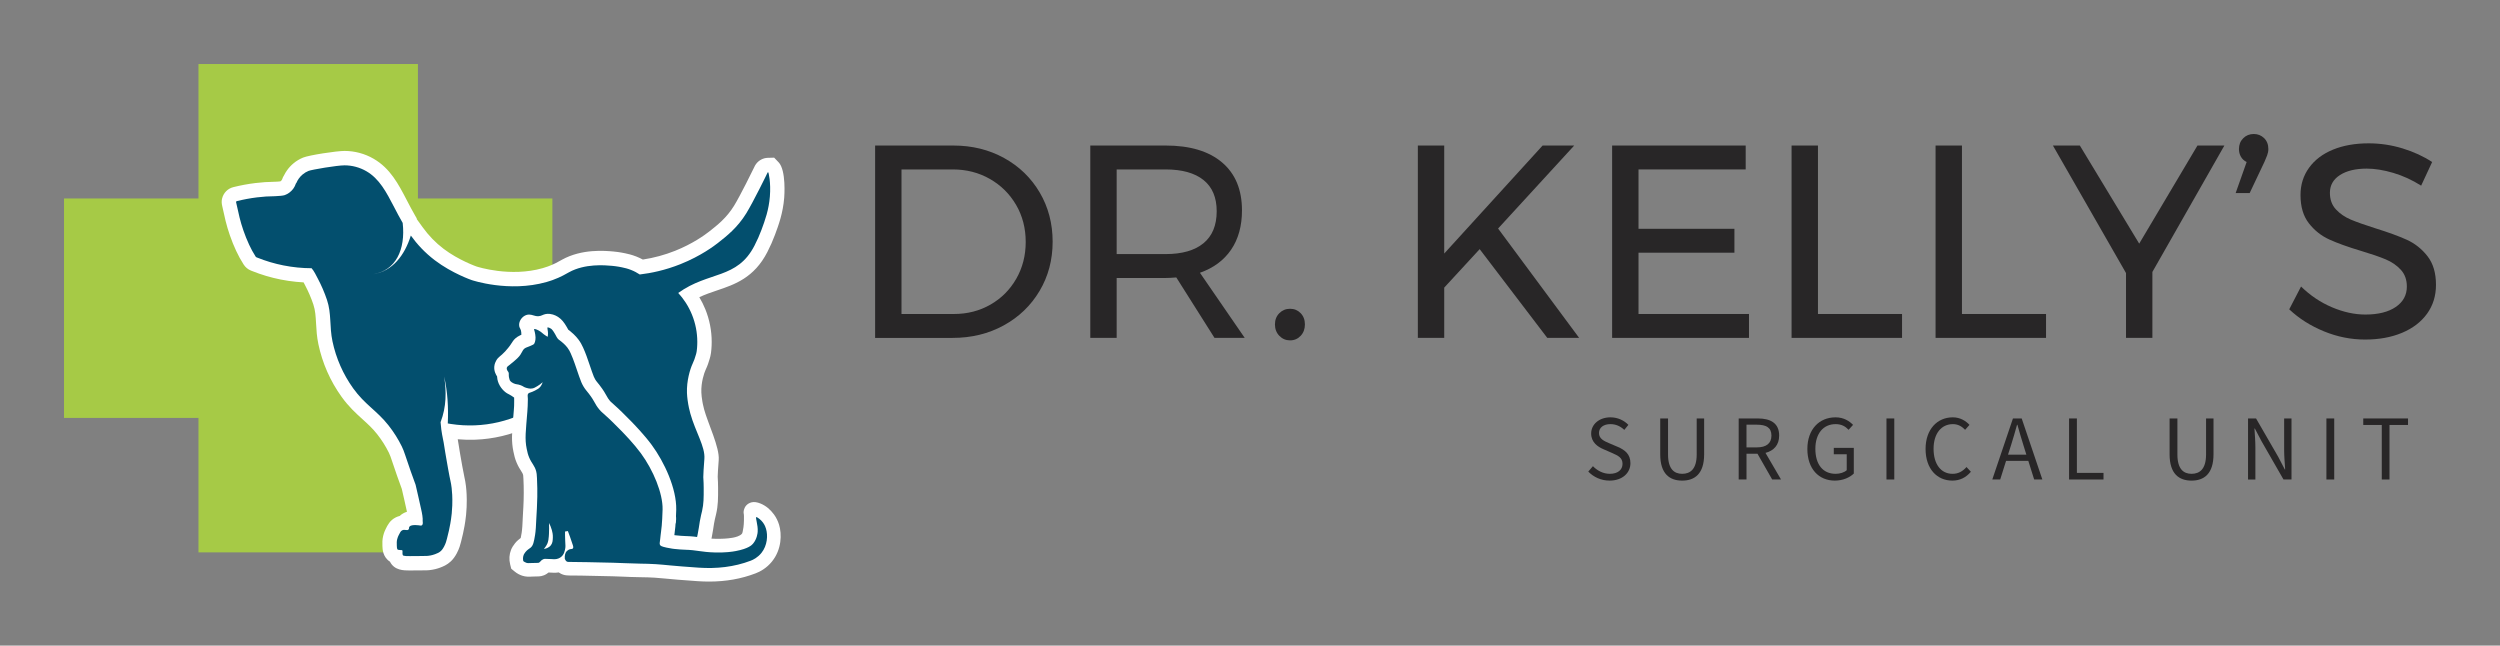
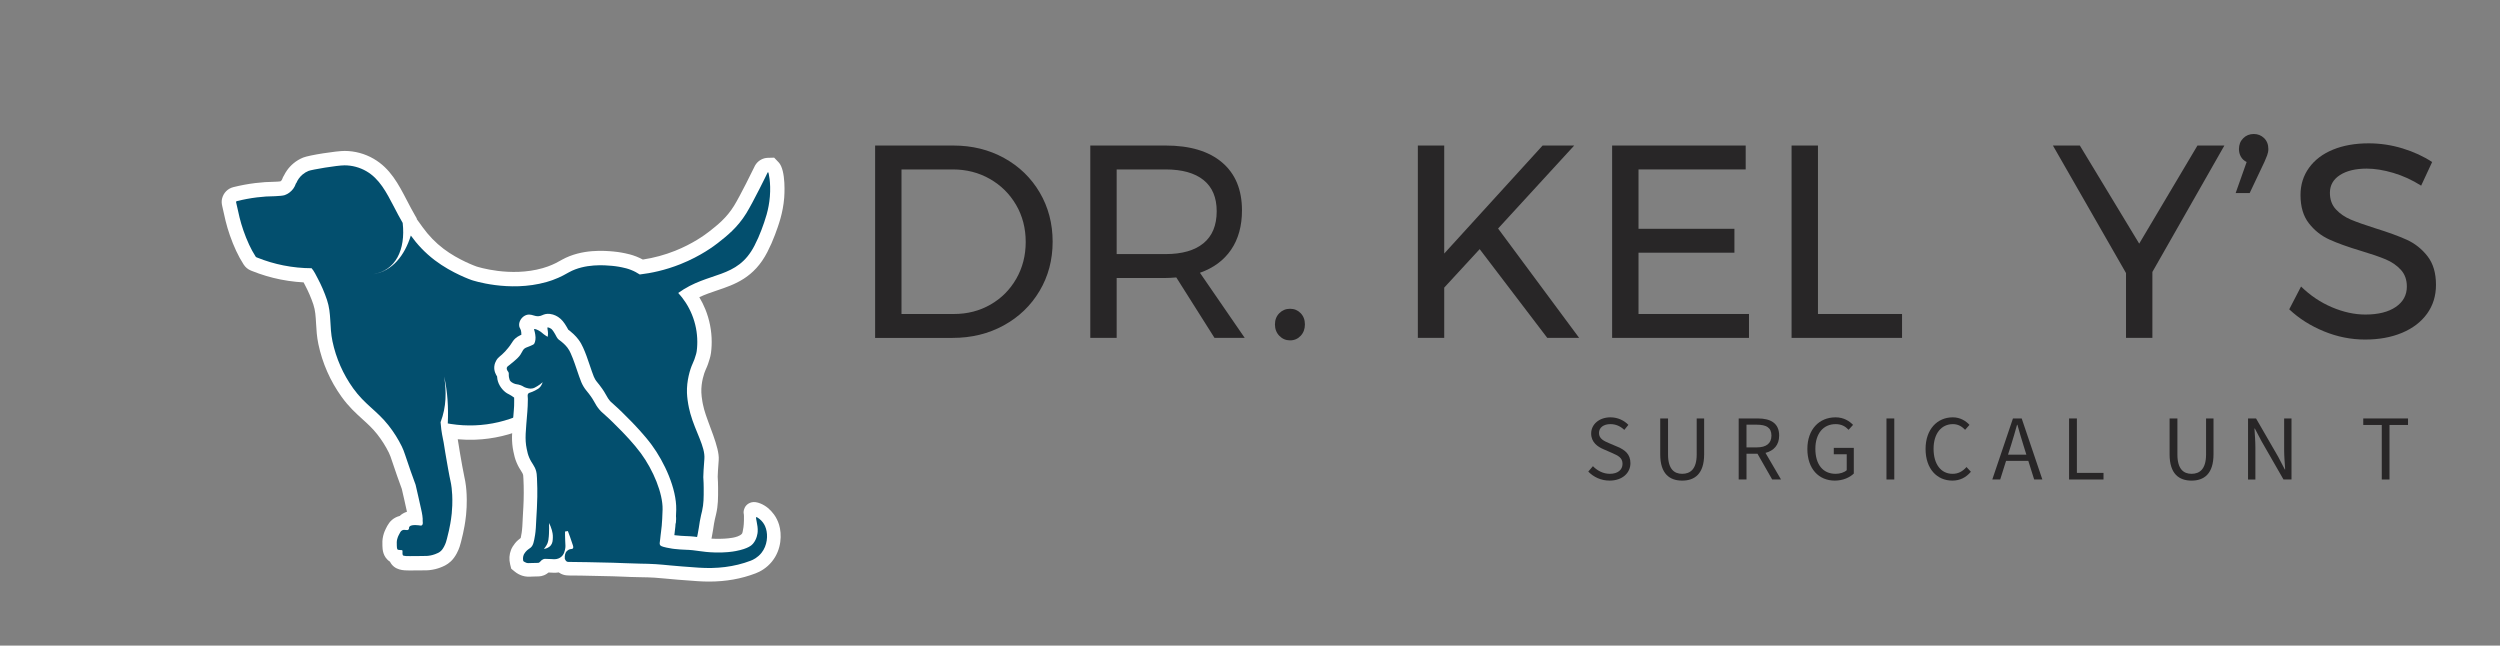
<svg xmlns="http://www.w3.org/2000/svg" id="Layer_1" data-name="Layer 1" viewBox="0 0 781.009 201.688">
  <rect x="0" y="0" width="781.009" height="201.688" fill="#808080" stroke="none" />
  <a>
-     <polygon id="fullLogo" points="172.564 62.005 130.559 62.005 130.559 20 62.005 20 62.005 62.005 20 62.005 20 130.559 62.005 130.559 62.005 172.564 130.559 172.564 130.559 130.559 172.564 130.559 172.564 62.005" style="fill: #a6ca46; fill-rule: evenodd; stroke-width: 0px;" />
-   </a>
+     </a>
  <path id="fullLogo-2" data-name="fullLogo" d="M497.638,145.638c1.366,1.424,3.256,2.384,5.262,2.384,2.5,0,3.983-1.249,3.983-3.11,0-1.947-1.396-2.558-3.198-3.373l-2.732-1.191c-1.773-.756-3.867-2.122-3.867-4.914,0-2.907,2.558-5.059,6.018-5.059,2.268,0,4.273.959,5.611,2.355l-1.279,1.569c-1.163-1.104-2.588-1.802-4.332-1.802-2.151,0-3.576,1.076-3.576,2.792,0,1.831,1.686,2.529,3.169,3.168l2.732,1.163c2.209.959,3.925,2.268,3.925,5.088,0,3.023-2.5,5.435-6.512,5.435-2.675,0-5-1.104-6.658-2.82l1.454-1.686Z" style="fill: #282627; stroke-width: 0px;" />
  <path id="fullLogo-3" data-name="fullLogo" d="M518.659,130.726h2.442v11.25c0,4.594,1.948,6.046,4.419,6.046,2.529,0,4.535-1.453,4.535-6.046v-11.25h2.326v11.192c0,6.135-2.966,8.227-6.861,8.227s-6.861-2.092-6.861-8.227v-11.192Z" style="fill: #282627; stroke-width: 0px;" />
  <path id="fullLogo-4" data-name="fullLogo" d="M553.635,149.796l-4.593-8.053h-3.43v8.053h-2.442v-19.07h5.989c3.866,0,6.657,1.394,6.657,5.348,0,2.965-1.686,4.739-4.273,5.407l4.855,8.315h-2.762ZM545.611,139.767h3.198c2.965,0,4.593-1.221,4.593-3.693,0-2.5-1.628-3.401-4.593-3.401h-3.198v7.094Z" style="fill: #282627; stroke-width: 0px;" />
  <path id="fullLogo-5" data-name="fullLogo" d="M573.435,130.376c2.588,0,4.332,1.192,5.465,2.355l-1.395,1.541c-.959-1.018-2.151-1.774-4.041-1.774-3.867,0-6.338,2.966-6.338,7.704,0,4.797,2.268,7.82,6.338,7.82,1.367,0,2.703-.435,3.46-1.133v-4.972h-4.041v-2.006h6.25v8.024c-1.25,1.221-3.373,2.209-5.931,2.209-5,0-8.576-3.663-8.576-9.884,0-6.133,3.692-9.884,8.809-9.884Z" style="fill: #282627; stroke-width: 0px;" />
  <path id="fullLogo-6" data-name="fullLogo" d="M589.341,130.726h2.442v19.07h-2.442v-19.07Z" style="fill: #282627; stroke-width: 0px;" />
  <path id="fullLogo-7" data-name="fullLogo" d="M610.07,130.376c2.268,0,4.07,1.106,5.204,2.355l-1.366,1.541c-1.018-1.076-2.239-1.774-3.808-1.774-3.634,0-6.047,2.966-6.047,7.704,0,4.797,2.297,7.82,5.931,7.82,1.802,0,3.14-.755,4.361-2.122l1.367,1.482c-1.482,1.746-3.372,2.762-5.786,2.762-4.796,0-8.373-3.663-8.373-9.884,0-6.133,3.634-9.884,8.518-9.884Z" style="fill: #282627; stroke-width: 0px;" />
  <path id="fullLogo-8" data-name="fullLogo" d="M633.65,143.981h-6.948l-1.831,5.815h-2.471l6.454-19.07h2.732l6.454,19.07h-2.558l-1.831-5.815ZM633.04,142.034l-.901-2.907c-.669-2.122-1.279-4.216-1.89-6.425h-.117c-.611,2.209-1.221,4.302-1.89,6.425l-.93,2.907h5.727Z" style="fill: #282627; stroke-width: 0px;" />
  <path id="fullLogo-9" data-name="fullLogo" d="M646.386,130.726h2.442v17.006h8.314v2.064h-10.756v-19.07Z" style="fill: #282627; stroke-width: 0px;" />
  <path id="fullLogo-10" data-name="fullLogo" d="M677.786,130.726h2.442v11.25c0,4.594,1.948,6.046,4.419,6.046,2.529,0,4.535-1.453,4.535-6.046v-11.25h2.326v11.192c0,6.135-2.966,8.227-6.861,8.227s-6.861-2.092-6.861-8.227v-11.192Z" style="fill: #282627; stroke-width: 0px;" />
  <path id="fullLogo-11" data-name="fullLogo" d="M702.297,130.726h2.5l6.918,11.976,2.064,3.954h.116c-.116-1.919-.32-4.069-.32-6.076v-9.854h2.297v19.07h-2.5l-6.89-12.006-2.064-3.924h-.117c.117,1.919.291,3.953.291,5.96v9.971h-2.296v-19.07Z" style="fill: #282627; stroke-width: 0px;" />
-   <path id="fullLogo-12" data-name="fullLogo" d="M726.778,130.726h2.442v19.07h-2.442v-19.07Z" style="fill: #282627; stroke-width: 0px;" />
  <path id="fullLogo-13" data-name="fullLogo" d="M744.077,132.76h-5.785v-2.034h13.983v2.034h-5.786v17.036h-2.413v-17.036Z" style="fill: #282627; stroke-width: 0px;" />
  <path id="fullLogo-14" data-name="fullLogo" d="M313.697,49.372c4.722,2.605,8.427,6.195,11.117,10.774,2.69,4.579,4.035,9.701,4.035,15.367s-1.36,10.789-4.078,15.367c-2.719,4.579-6.454,8.17-11.204,10.774-4.751,2.605-10.074,3.906-15.968,3.906h-24.21v-60.095h24.467c5.838,0,11.117,1.302,15.839,3.906ZM309.404,95.172c3.404-1.944,6.095-4.636,8.07-8.07,1.974-3.434,2.962-7.267,2.962-11.504,0-4.292-1.002-8.155-3.005-11.589-2.004-3.434-4.737-6.139-8.199-8.113-3.463-1.974-7.312-2.962-11.546-2.962h-16.054v45.157h16.397c4.177,0,7.969-.972,11.375-2.919Z" style="fill: #282627; stroke-width: 0px;" />
  <path id="fullLogo-15" data-name="fullLogo" d="M379.414,105.56l-11.933-18.887c-1.374.115-2.49.171-3.348.171h-15.281v18.715h-8.242v-60.095h23.523c7.611,0,13.492,1.76,17.642,5.279,4.149,3.52,6.224,8.514,6.224,14.981,0,4.865-1.131,8.958-3.391,12.276-2.261,3.32-5.509,5.724-9.744,7.212l13.994,20.346h-9.443ZM364.132,79.376c5.151,0,9.1-1.13,11.847-3.391,2.747-2.26,4.121-5.594,4.121-10.002,0-4.293-1.373-7.54-4.121-9.744-2.747-2.203-6.696-3.306-11.847-3.306h-15.281v26.442h15.281Z" style="fill: #282627; stroke-width: 0px;" />
  <path id="fullLogo-16" data-name="fullLogo" d="M406.327,97.833c.887.916,1.331,2.09,1.331,3.52,0,1.431-.444,2.618-1.331,3.562-.888.945-1.989,1.417-3.305,1.417-1.317,0-2.433-.472-3.348-1.417-.916-.945-1.374-2.131-1.374-3.562,0-1.43.458-2.604,1.374-3.52.915-.914,2.031-1.373,3.348-1.373,1.316,0,2.417.459,3.305,1.373Z" style="fill: #282627; stroke-width: 0px;" />
  <path id="fullLogo-17" data-name="fullLogo" d="M493.334,105.56h-9.959l-21.119-27.73-11.075,12.02v15.71h-8.242v-60.095h8.242v33.739l30.734-33.739h9.873l-23.78,25.926,25.326,34.168Z" style="fill: #282627; stroke-width: 0px;" />
  <path id="fullLogo-18" data-name="fullLogo" d="M503.635,45.465h41.723v7.468h-33.481v18.544h29.961v7.469h-29.961v19.144h34.511v7.469h-42.753v-60.095Z" style="fill: #282627; stroke-width: 0px;" />
  <path id="fullLogo-19" data-name="fullLogo" d="M559.694,45.465h8.242v52.625h26.27v7.469h-34.512v-60.095Z" style="fill: #282627; stroke-width: 0px;" />
-   <path id="fullLogo-20" data-name="fullLogo" d="M604.678,45.465h8.242v52.625h26.27v7.469h-34.512v-60.095Z" style="fill: #282627; stroke-width: 0px;" />
  <path id="fullLogo-21" data-name="fullLogo" d="M694.906,45.465l-22.493,39.491v20.604h-8.241v-20.261l-22.836-39.834h8.414l18.544,30.648,18.2-30.648h8.414Z" style="fill: #282627; stroke-width: 0px;" />
  <path id="fullLogo-22" data-name="fullLogo" d="M707.311,43.147c.886.859,1.33,2.004,1.33,3.434,0,.63-.128,1.288-.386,1.974s-.53,1.346-.816,1.974l-4.636,9.787h-4.378l3.434-9.7c-.802-.4-1.403-.958-1.802-1.674-.401-.715-.601-1.502-.601-2.361,0-1.373.442-2.503,1.33-3.391.887-.886,1.988-1.33,3.306-1.33,1.258,0,2.331.429,3.219,1.288Z" style="fill: #282627; stroke-width: 0px;" />
  <path id="fullLogo-23" data-name="fullLogo" d="M747.659,54.008c-3.005-.887-5.766-1.331-8.284-1.331-3.491,0-6.281.673-8.37,2.017-2.09,1.346-3.134,3.192-3.134,5.538,0,2.118.63,3.85,1.889,5.194,1.258,1.346,2.803,2.404,4.636,3.176,1.831.773,4.378,1.674,7.64,2.705,4.064,1.259,7.354,2.461,9.873,3.605,2.518,1.145,4.664,2.848,6.438,5.108,1.773,2.262,2.661,5.252,2.661,8.972,0,3.434-.931,6.438-2.79,9.014-1.861,2.576-4.465,4.565-7.812,5.966-3.348,1.404-7.198,2.104-11.547,2.104-4.407,0-8.7-.858-12.877-2.575-4.179-1.717-7.785-4.005-10.818-6.869l3.691-7.125c2.862,2.805,6.081,4.966,9.659,6.482,3.576,1.517,7.053,2.275,10.431,2.275,4.005,0,7.168-.786,9.486-2.361,2.317-1.573,3.477-3.704,3.477-6.396,0-2.116-.63-3.863-1.889-5.236-1.259-1.374-2.848-2.46-4.764-3.263-1.919-.801-4.508-1.687-7.769-2.661-4.007-1.202-7.269-2.374-9.787-3.519-2.519-1.145-4.651-2.833-6.396-5.065-1.746-2.232-2.618-5.179-2.618-8.842,0-3.205.886-6.038,2.661-8.499,1.773-2.46,4.263-4.348,7.468-5.666,3.205-1.316,6.924-1.974,11.161-1.974,3.606,0,7.139.529,10.602,1.588,3.462,1.06,6.538,2.477,9.229,4.25l-3.434,7.383c-2.805-1.773-5.709-3.104-8.714-3.992Z" style="fill: #282627; stroke-width: 0px;" />
  <path id="fullLogo-24" data-name="fullLogo" d="M243.248,50.713l-1.395-1.461-2.042.056c-1.426.052-2.786.781-3.635,1.947-.237.321-.433.673-.552.972-.402.863-4.377,8.923-6.302,12.053-2.336,3.799-5.247,6.077-7.816,8.089-1.369,1.072-5.138,3.801-10.572,5.97-3.238,1.294-6.637,2.217-10.111,2.744-.667-.358-1.357-.679-2.057-.953-1.427-.56-2.619-.819-3.479-1.006-.017-.004-1.775-.389-3.637-.555-2.691-.239-9.833-.883-16.058,2.549l-.433.243c-.847.479-2.126,1.205-4.005,1.886-.046.017-.835.299-1.645.53-10.073,2.871-20.257-.396-20.66-.527-.055-.019-5.588-1.966-10.272-5.523-2.506-1.904-4.655-4.12-6.57-6.774l-1.8-2.495-.029-.262-.479-.821c-.928-1.591-1.755-3.184-2.556-4.725-2.687-5.168-5.224-10.049-10.425-13.056-1.375-.796-2.849-1.408-4.382-1.819-1.532-.412-3.115-.621-4.703-.621-2.498,0-11.049,1.305-12.949,2.079-1.083.442-2.091,1.047-2.993,1.797-.755.628-1.427,1.351-1.998,2.149-.355.497-.672,1.027-.944,1.578-.253.376-.451.783-.586,1.208-.038.118-.095.23-.166.327-.075.103-.164.192-.268.268-.06.044-.121.08-.168.105-.283.044-1.103.121-3.476.186-.564.016-1.019.03-1.278.048-1.017.069-2.05.168-3.075.294-1.142.141-2.295.319-3.431.53-1.14.213-2.282.462-3.395.74-1.77.442-3.09,1.787-3.533,3.598-.171.701-.153,1.48.054,2.316.18.729.336,1.453.492,2.181.175.814.352,1.626.555,2.447.37,1.499.815,2.999,1.323,4.458.608,1.75,1.271,3.397,1.972,4.894.721,1.545,1.498,2.961,2.306,4.208l.082.127c.54.826,1.3,1.455,2.191,1.815l.375.153c1.449.582,2.934,1.101,4.412,1.54,1.491.444,3.019.823,4.543,1.126,1.605.318,3.248.561,4.881.723.764.074,1.531.133,2.29.173.087.167.17.328.244.472l.275.531c.483.918.939,1.87,1.352,2.83.435,1.01.831,2.042,1.176,3.069.62,1.843.726,3.75.849,5.958.112,2.013.228,4.095.724,6.456.618,2.939,1.545,5.823,2.754,8.569,1.206,2.744,2.707,5.375,4.458,7.818,2.24,3.124,4.438,5.115,6.567,7.046,1.606,1.454,3.124,2.828,4.574,4.665,1.425,1.807,2.657,3.752,3.66,5.783.394.798.609,1.445,1.129,3.01.338,1.019.776,2.334,1.427,4.18.609,1.726,1.13,3.154,1.49,4.135.34,1.5.62,2.714.812,3.54.119.513.23,1.026.34,1.541.147.686.295,1.373.459,2.053-.885.278-1.641.717-2.259,1.31-.422.102-.831.251-1.222.445-1.836.913-2.572,2.418-3.167,3.633-.157.322-.524,1.079-.778,2.129-.3,1.239-.271,2.167-.241,3.148.031,1.04.104,3.474,2.362,4.939,1.368,2.739,4.304,2.739,6.1,2.739l1.968-.016c.049,0,.876-.004,1.992-.014,1.41-.012,1.725-.018,2.18-.064,1.515-.153,2.707-.519,3.44-.8.892-.339,2.114-.803,3.352-1.968.676-.639,1.297-1.483,1.846-2.513.797-1.498,1.115-2.769,1.307-3.535.514-2.064.797-3.202,1.098-4.963.152-.89.341-1.996.49-3.504.159-1.602.23-3.211.212-4.783-.008-.723-.025-2.227-.247-4.148-.143-1.228-.29-1.919-.478-2.802-.153-.716-.359-1.683-.671-3.453l-.613-3.475c-.12-.67-.168-.936-.25-1.484l-.061-.413c-.115-.775-.24-1.62-.459-2.814-.015-.085-.03-.165-.044-.242,1.836.161,3.684.207,5.519.137,2.781-.107,5.565-.485,8.274-1.124,2.695-.634,5.345-1.532,7.878-2.672,6.274-2.823,10.585-3.754,16.739-1.011l4.136,1.844c2.357,2.972,5.168,5.649,8.578,8.176,1.512,1.121,3.124,2.136,4.792,3.017,1.112.586,2.266,1.121,3.435,1.594,1.113,1.987,2.045,4.031,2.772,6.082.473,1.335.962,2.715,1.204,4.392.099.682.133,1.251.17,1.885-.066.024-.131.049-.196.075-.664.263-1.241.61-1.722,1.035-.01.003-.021.006-.032.008-3.293.81-4.146,3.882-4.656,5.72-.153.553-.489,2.031-.316,3.809.093.964.357,2.385,1.576,3.591.354.349.752.642,1.189.873,1.02,1.476,2.656,2.176,4.848,2.1l.121-.005c.19-.007.378.004.568.014.473.019.982.036,1.552.002.602-.035.805-.029,1.144-.013.446.021,1.059.046,2.224-.011,2.735-.133,4.745-.497,6.307-1.902,1.056-.948,1.627-2.008,1.965-2.725.508-1.079.769-2.004.974-2.842.182-.74.395-1.702.721-3.713.111-.684.158-1.016.2-1.306.027-.19.049-.341.099-.632.181-1.049.361-1.788.51-2.398l.144-.601c.639-2.769.631-4.928.62-8.196-.004-1.162-.044-2.336-.119-3.488.017-.527.042-1.156.082-1.868.103-1.827.221-3.158.237-3.361.317-3.927-3.368-11.417-4.571-15.862-.317-1.17-.519-2.334-.519-2.334-.194-1.115-.307-2.102-.337-2.934-.117-3.172.913-6.138,1.32-7.015.683-1.472.916-2.251,1.269-3.429.165-.547.33-1.153.425-1.894.05-.4.091-.778.122-1.138.031-.366.055-.749.072-1.147.017-.399.025-.782.025-1.145,0-1.747-.17-3.502-.506-5.217-.335-1.713-.839-3.403-1.5-5.024-.525-1.287-1.151-2.538-1.864-3.727,1.869-.877,3.748-1.512,5.591-2.135,5.403-1.823,11.526-3.891,15.668-11.975.929-1.812,1.705-3.567,2.373-5.365,1.111-2.991,2.495-6.714,2.892-11.608.028-.347.662-8.519-1.741-11.056ZM230.595,76.507c-1.381,1.926-2.988,3.054-4.939,3.948.571-.408,1.058-.776,1.459-1.09,1.047-.82,2.236-1.752,3.48-2.858ZM215.264,149.262c.073,1.034.112,2.092.116,3.176.006,1.78.011,3.021-.078,4.112-.009-.062-.018-.125-.026-.189-.37-2.563-1.068-4.535-1.63-6.119-1.096-3.093-2.554-6.144-4.332-9.067l-.836-1.375-1.518-.533c-1.304-.458-2.586-1.019-3.812-1.664-1.262-.666-2.486-1.437-3.637-2.29-10.045-7.443-13.009-16.137-14.535-27.751l-.177-1.347-8.688.273-.092,1.355c-.359,5.284-.371,9.459.588,14.116-5.881-.548-10.973,1.264-15.631,3.359-2.006.903-4.11,1.617-6.252,2.122-2.154.506-4.363.806-6.568.891-1.229.048-2.472.03-3.711-.056-.049-4.193-.481-8.036-1.315-11.707l-.321-1.413-8.742,1.667.222,1.432c.474,3.058.521,5.749.141,8.178l-1.197-.268-.116,5.784.014.2c.102,1.478.283,2.942.535,4.352.085.475.154.807.231,1.176.072.35.152.736.269,1.375.194,1.067.306,1.822.41,2.523l.064.427c.1.666.154.977.308,1.828l.594,3.365c.345,1.952.57,3.01.735,3.782.168.788.245,1.147.338,1.948.169,1.464.181,2.604.188,3.22.015,1.241-.042,2.519-.169,3.796-.074.744-.161,1.372-.248,1.932-.006-.074-.012-.143-.019-.206.008-.195.013-.409.002-.689-.06-1.571-.529-3.55-.623-3.929-.15-.614-.284-1.234-.417-1.853l-.027-.124c-.12-.559-.24-1.116-.369-1.673-.2-.858-.497-2.142-.881-3.83l-.141-.464c-.348-.944-.889-2.426-1.535-4.252-.62-1.756-1.036-3.01-1.366-4.002-.573-1.722-.918-2.762-1.578-4.094-1.268-2.568-2.821-5.023-4.617-7.3-1.895-2.401-3.748-4.08-5.541-5.703-1.837-1.664-3.573-3.236-5.237-5.558-1.371-1.912-2.548-3.976-3.497-6.132-.95-2.158-1.677-4.421-2.161-6.725-.352-1.67-.443-3.31-.54-5.049-.144-2.595-.293-5.278-1.293-8.248-.421-1.252-.901-2.505-1.426-3.722-.501-1.162-1.052-2.316-1.633-3.418l-.24-.465c-.613-1.191-1.376-2.674-2.416-3.798l-1.321-1.428-2.196-.007c-1.304-.005-2.627-.072-3.929-.199-1.349-.135-2.7-.335-4.014-.596-1.248-.247-2.503-.559-3.731-.924-.895-.267-1.796-.569-2.686-.901-.374-.653-.743-1.367-1.099-2.13-.57-1.219-1.117-2.579-1.625-4.043-.418-1.201-.784-2.434-1.087-3.665-.039-.158-.077-.317-.114-.476.581-.094,1.163-.177,1.739-.248.839-.102,1.711-.185,2.584-.246.14-.01.368-.016.653-.023l.267-.008c3.223-.088,4.877-.205,6.155-.665.907-.327,1.762-.78,2.538-1.346.867-.63,1.626-1.39,2.258-2.26.261-.359.498-.736.708-1.123l.151-.081.614-1.489c.069-.168.159-.33.268-.481.121-.169.264-.323.428-.46.185-.154.376-.268.504-.329,1.052-.294,7.835-1.468,9.692-1.468.802,0,1.599.105,2.371.314.772.206,1.516.516,2.212.918,2.935,1.697,4.71,5.109,6.956,9.43.671,1.292,1.426,2.747,2.266,4.234.625,8.261-3.646,9.886-5.531,10.2l-1.473.245,1.439,8.876,1.475-.232c5.015-.789,9.197-3.651,12.194-8.318,1.136,1.1,2.331,2.122,3.615,3.097,3.832,2.911,8.486,5.238,11.422,6.362l-.013.038,1.411.48c.528.18,13.087,4.361,26.053.664.964-.273,1.87-.589,2.24-.721,2.59-.938,4.407-1.967,5.383-2.519l.354-.199c3.798-2.094,8.967-1.637,10.917-1.463,1.242.11,2.501.38,2.514.383,1.051.228,1.88.407,3.163,1.07.294.152.576.33.85.511l1.385.921,1.645-.195c2.566-.305,5.103-.789,7.589-1.447l-2.845,2.051,3.422,3.734c.697.761,1.331,1.582,1.885,2.441.607.942,1.129,1.946,1.552,2.982.442,1.087.78,2.218,1.003,3.361.225,1.151.339,2.326.339,3.491,0,.243-.005.497-.017.763-.012.267-.027.523-.049.772-.021.242-.048.495-.082.759-.016.122-.057.244-.116.444-.309,1.03-.402,1.341-.814,2.229-1.095,2.359-2.316,6.693-2.152,11.143.045,1.237.201,2.631.464,4.144.175,1.011.373,2.156.815,3.542.398,1.242,1.137,3.556,3.019,5.951.766.976,1.439,1.966,1.66,2.34-.024.499-.144,1.336-.243,2.023-.106.741-.206,1.46-.257,2.06-.103,1.218-.188,2.423-.255,3.61-.051.901-.079,1.685-.099,2.314l-.007.229.013.183ZM213.254,167.47c-.021.078-.043.153-.066.226-.116.011-.245.021-.388.029.15-.073.302-.158.454-.255ZM130.628,167.668c1.8.227,3.085-.436,3.862-1.058.54-.435.971-.964,1.29-1.579-.137.585-.3,1.242-.515,2.104-.123.488-.238.95-.515,1.471-.034.062-.065.117-.091.161-.091.037-.209.08-.369.141-.119.046-.551.198-1.133.256-.115.009-.387.012-1.363.019-1.06.01-1.848.014-1.943.014l-.098.001c-.037-.078-.076-.153-.119-.226-.072-.144-.152-.285-.24-.422.448-.227.861-.522,1.232-.883Z" style="fill: #fff; stroke-width: 0px;" />
  <a>
    <path id="fullLogo-25" data-name="fullLogo" d="M239.962,53.804c-.014 0-.111.032-.172.117-.031.043-.043.082-.045.088-.057.178-4.406,9.058-6.601,12.627-2.758,4.485-6.142,7.135-8.874,9.275-1.038.813-5.254,4.04-11.677,6.606-4.812,1.922-9.223,2.817-12.734,3.234-.785-.521-1.698-1.021-2.747-1.432-1.073-.421-1.938-.613-2.803-.801,0,0-1.514-.329-3.069-.467-2.287-.203-8.477-.753-13.479,2.002-.837.461-2.498,1.487-5.092,2.426,0,0-.942.341-1.939.625-11.728,3.342-23.353-.598-23.353-.598s-6.141-2.101-11.535-6.198c-3.183-2.417-5.571-5.054-7.497-7.725-1.903,6.139-5.704,11.133-11.719,12.08,6.952-1.159,10.12-7.592,9.173-16.023-.977-1.675-1.836-3.327-2.658-4.91-2.469-4.75-4.621-8.89-8.69-11.243-1.03-.596-2.139-1.058-3.296-1.368-1.14-.306-2.327-.466-3.535-.466-2.325,0-10.246,1.337-11.25,1.746-.659.269-1.272.638-1.816,1.091-.457.38-.865.818-1.212,1.304-.304.425-.561.888-.764,1.381-.068.037-.123.099-.148.178-.187.577-.462,1.11-.806,1.585-.352.486-.778.91-1.259,1.26-.435.317-.912.57-1.418.753-1.066.384-4.948.377-5.845.438-.95.065-1.894.155-2.83.27-1.049.129-2.103.292-3.159.489-1.053.196-2.096.423-3.127.681-.166.042-.267.21-.226.376.394,1.577.679,3.136,1.071,4.721.339,1.37.741,2.725,1.205,4.061.511,1.472,1.109,2.993,1.798,4.467.599,1.281,1.266,2.524,2.004,3.663l.074.114h.001c.033.051.082.093.143.118l.146.06c.007.003.014.007.021.009l.166.067c1.323.532,2.665,1,4.021,1.404,1.363.406,2.742.747,4.133,1.024,1.464.291,2.948.511,4.445.659,1.45.143,2.903.217,4.353.221.75.812,1.494,2.379,1.998,3.336.54,1.025,1.041,2.075,1.503,3.146.485,1.125.922,2.265,1.309,3.416,1.444,4.288.734,8.275,1.712,12.924.557,2.647,1.386,5.222,2.469,7.683,1.083,2.462,2.422,4.811,3.996,7.008,3.646,5.086,7.377,6.935,11.016,11.546,1.626,2.06,3.019,4.264,4.161,6.577.849,1.72,1.063,2.867,2.765,7.684.661,1.871,1.215,3.389,1.571,4.354.366,1.621.668,2.928.872,3.801.289,1.244.53,2.499.835,3.74,0,0,.456,1.859.502,3.068.016.426-.046.562.014,1.018.017.126.049.324-.014.57-.027.108-.075.297-.221.414-.205.164-.503.107-.607.088-.121-.021-2.65-.45-3.304.345-.273.332-.004.614-.299.909-.459.458-1.181-.145-1.968.246-.468.233-.688.683-1.121,1.568-.119.243-.314.648-.453,1.221-.157.648-.143,1.106-.117,1.955.03,1.001.151,1.195.299,1.29.117.075.307.091.687.123.429.036.64-.007.748.137.075.099.057.219.046.349-.035.409.001.889.063,1.052.173.459,1.296.363,4.091.349.048-0.0.859-.004,1.955-.014,1.401-.012,1.542-.018,1.765-.041,1.173-.119,2.026-.427,2.294-.529.701-.266,1.281-.487,1.86-1.032.115-.108.496-.479.964-1.358.525-.985.742-1.825.909-2.498.506-2.03.759-3.045,1.032-4.643.153-.899.317-1.869.448-3.19.184-1.856.201-3.363.19-4.29-.008-.742-.026-2.03-.217-3.679-.222-1.917-.412-2.031-1.111-5.993-.209-1.183-.263-1.508-.443-2.522-.268-1.506-.319-1.752-.439-2.551-.129-.858-.25-1.736-.496-3.088-.237-1.299-.334-1.631-.496-2.536-.16-.893-.36-2.209-.475-3.866.001-.024.001-.049.002-.073l.024.006c1.8-4.731,1.822-9.462,1.09-14.192,1.096,4.83,1.355,9.726,1.135,14.661.322.058.647.112.976.163,2.491.385,4.993.526,7.474.429,2.508-.097,4.992-.435,7.418-1.007,2.419-.57,4.785-1.371,7.062-2.396,6.828-3.073,12.561-4.521,20.418-1.018-3.086-7.963-3.243-12.909-2.745-20.242,1.736,13.217,5.297,22.6,16.305,30.757,1.334.989,2.743,1.875,4.213,2.651,1.414.746,2.89,1.392,4.417,1.929,1.994,3.279,3.198,6.154,3.932,8.225.549,1.55,1.117,3.178,1.416,5.253.244,1.692.171,2.728.385,4.206.043.269.082.655.052,1.118-.04.605-.07,1.071-.373,1.304-.167.129-.278.073-1.265.019-.78-.042-1.197-.034-1.623.136-.195.078-.435.177-.503.389-.049.149.008.294-.103.469,0,0-.059.092-.169.169-.335.231-1.143.1-1.56.203-.735.181-1.042,1.281-1.393,2.545-.042.152-.284,1.054-.175,2.179.054.56.151.717.253.817.445.438,1.349.03,1.561.417.021.038.004.026.051.459.039.362.06.544.095.603.168.279.715.21,1.18.198.651-.018,1.304.065,1.953.024,1.667-.106,1.515.067,3.43-.026,2.67-.13,3.209-.478,3.52-.758.418-.376.684-.836.9-1.294.337-.713.51-1.325.675-1.997.176-.716.36-1.579.649-3.361.204-1.256.179-1.244.307-1.982.272-1.572.535-2.513.704-3.245.521-2.26.515-4.147.505-7.168-.003-.94-.032-2.098-.124-3.427.019-.599.045-1.344.093-2.2.106-1.881.223-3.187.246-3.486.295-3.799-2.781-8.414-4.373-14.112-.376-1.346-.579-2.426-.667-2.936-.087-.503-.344-2.011-.4-3.537-.139-3.799.978-7.444,1.735-9.075.546-1.177.712-1.728,1.042-2.831.111-.368.215-.737.269-1.165.042-.334.077-.651.102-.952.026-.305.046-.625.06-.957.014-.334.021-.652.021-.955,0-1.47-.143-2.928-.422-4.352-.281-1.437-.701-2.841-1.251-4.191-.527-1.294-1.175-2.54-1.936-3.721-.69-1.07-1.475-2.089-2.35-3.042,9.533-6.872,18.402-4.203,23.844-14.824.862-1.683,1.567-3.285,2.16-4.88,1.145-3.081,2.288-6.249,2.625-10.404.356-4.388-.389-7.604-.532-7.6Z" style="fill: #034f6e; fill-rule: evenodd; stroke-width: 0px;" />
  </a>
  <path id="fullLogo-26" data-name="fullLogo" d="M243.386,163.935c-.344-1.145-.91-2.288-1.591-3.218-1.157-1.583-2.559-2.726-4.165-3.395-1.092-.455-2.041-.587-2.814-.396-.701.173-1.279.514-1.725,1.023-.187.214-.795,1.003-.79,2.196.007.262.045.523.096.69.011.093.011.226.016.44.048,2.102-.14,3.352-.15,3.414l-.001.005c-.159.976-.297,1.818-.453,2.014-.636.801-2.15,1.12-2.719,1.24-.12.025-.21.039-.419.074-1.448.245-3.261.345-5.239.295-1.992-.054-3.212-.227-4.524-.414-1.345-.189-2.736-.385-4.797-.441-.991-.027-1.575-.085-2.99-.225l-.004-.001c-.021-.002-.186-.02-.453-.059.013-.104.027-.209.044-.312.436-2.677.548-7.606.549-7.654.128-6.602-3.74-14.89-7.63-20.176-2.351-3.195-5.426-6.36-6.436-7.4-2.309-2.378-4.039-3.996-4.054-4.01-.945-.887-1.514-1.388-1.945-1.769-.459-.403-.468-.411-.684-.671-.486-.581-.666-.906-.997-1.502-.437-.789-.982-1.772-2.18-3.326-.277-.358-.502-.636-.707-.888-.333-.41-.458-.564-.677-.931-.302-.507-.493-.931-1.023-2.442-.248-.708-.471-1.367-.683-1.993l-.035-.103c-.654-1.934-1.218-3.604-2.052-5.438-.35-.77-.775-1.615-1.51-2.572-.918-1.196-2.006-2.135-2.577-2.591-.217-.173-.394-.305-.55-.419-.096-.185-.221-.418-.4-.731-.912-1.587-1.671-2.495-2.629-3.137-.362-.244-1.324-.889-2.701-1.046-1.143-.132-1.834.164-2.389.402-.353.15-.631.269-1.121.308-.655.052-1.118-.09-1.606-.239-.72-.221-1.703-.521-2.814.136-1.007.596-1.683,1.723-1.682,2.804.001.623.225,1.009.359,1.239.073.126.126.217.194.456.12.425.137.835.151,1.412-.149.059-.275.114-.408.177-.587.277-1.067.605-1.464.949-.71.617-.885,1.117-1.669,2.216-.029.04-.673.939-1.515,1.849-1.517,1.639-2.161,1.678-2.828,2.915-.17.316-.491.926-.575,1.774-.149,1.509.562,2.677.863,3.116.032.718.174,1.274.288,1.63.611,1.909,2.095,3.295,3.068,3.788.138.07.601.292,1.199.671.351.223.621.419.778.537.006.267.031,1.475-.004,2.413-.009.237-.021.472-.021.472-.02.375-.045.714-.079,1.152-.079,1.021-.155,1.937-.225,2.774-.356,4.258-.57,6.828.102,10.057.234,1.124.455,2.187,1.041,3.551.49,1.136,1.004,1.944,1.381,2.535.38.596.494.784.592,1.152.027.102.058.217.112,1.267.145,2.827.138,5.896-.022,8.875-.03.57-.057.987-.082,1.378-.043.665-.08,1.258-.123,2.318l-.019.504c-.023.596-.042,1.103-.099,1.833-.074.933-.111,1.401-.205,1.961-.081.478-.205,1.2-.296,1.623-.456.32-1.098.818-1.785,1.66-.543.666-.973,1.38-1.242,2.064-.558,1.413-.653,2.971-.273,4.504l.34,1.367,1.091.898c.707.579,1.498,1.013,2.347,1.289,1.103.359,2.006.338,3.254.267.606-.033.995-.034,1.257-.035l.136-.001c.675-.002,1.804-.005,3.058-.849.174-.117.34-.243.502-.379.192.004.384.008.575.022.691.052,1.588.118,2.613-.054.508.361.989.57,1.341.687.752.255,1.376.267,2.097.282.376.007.567.012.865.003.485-.013,3.06.017,12.588.241,1.683.04,2.57.082,3.496.127,1.163.055,2.366.114,5.193.164l.556.01c1.176.018,2.288.037,3.871.136,1.078.067,2.029.158,3.286.277,2.06.196,4.881.464,10.161.818,1.181.08,2.359.121,3.502.121,5.278,0,10.047-.843,14.579-2.577,1.403-.536,3.431-1.617,5.124-3.73,3.025-3.769,3.069-8.521,2.187-11.446ZM202.266,171.852c-.506-.013-.981-.02-1.449-.029l-.541-.009c-2.727-.049-3.869-.104-5.048-.161-.92-.043-1.857-.088-3.595-.129-3.433-.08-6.201-.141-8.294-.182.049-.628-.011-1.351-.255-2.164-.512-1.71-1.497-4.31-1.689-4.814l-1.243-3.261-4.617.778c-.097-.195-.199-.388-.305-.578l-3.118-5.595c.045-2.241.013-4.449-.095-6.568-.069-1.343-.142-2.098-.387-3.018-.44-1.658-1.105-2.701-1.64-3.54-.302-.475-.521-.818-.739-1.325-.234-.543-.318-.917-.526-1.919-.42-2.02-.284-3.658.047-7.619.071-.848.149-1.782.23-2.824.057-.742.093-1.252.12-1.988.018-.474.031-.854.041-1.164.438-.225.86-.467,1.261-.726,1.478-.952,2.545-2.4,3.173-4.304l1.92-5.816c.206.587.417,1.21.65,1.895.225.664.461,1.364.725,2.115.624,1.78,1.024,2.779,1.745,3.99.539.902.953,1.411,1.395,1.955.158.196.339.417.558.701.805,1.044,1.116,1.604,1.478,2.258.422.76.899,1.622,1.907,2.83.633.757,1.033,1.109,1.608,1.616.356.313.868.765,1.739,1.582.015.014,1.611,1.508,3.76,3.721,2.453,2.527,4.367,4.72,5.689,6.518,3.48,4.729,6.049,11.163,5.976,14.966-.022,1.136-.167,4.774-.44,6.451-.08.491-.132.988-.187,1.551-.023.229-.045.458-.075.684l-.061.454c-.144,1.042-.318,2.305.284,3.667ZM166.73,116.194c-.332.295-.687.556-1.067.783-.026.016-.052.031-.079.047-.341-.204-.769-.436-1.428-.683-.292-.109-.558-.194-.799-.261.547-.474,1.017-.902,1.237-1.113,1.12-1.078,1.717-2.053,2.086-2.725.205-.08.461-.185.787-.322.871-.369,2.064-.873,2.959-2.196.06-.09.118-.181.171-.273.255.016.514.013.772-.005l.542-.035c.191.156.366.283.52.395.09.065.195.141.327.247.155.124.31.258.456.394l-6.486,5.745Z" style="fill: #fff; stroke-width: 0px;" />
  <path id="fullLogo-27" data-name="fullLogo" d="M172.118,102.671s.039.026.078.055c.197.148.556.5,1.223,1.662.5.871.471.972.78,1.346.368.445.585.515,1.208,1.011.242.193,1.141.925,1.854,1.854.495.645.776,1.223,1.011,1.742,1.012,2.23,1.627,4.323,2.628,7.181.552,1.575.847,2.315,1.384,3.215.554.929.881,1.217,1.669,2.239,1.968,2.553,1.758,3.133,3.281,4.958.741.887.811.775,2.986,2.816,0,0,1.673,1.565,3.907,3.866.907.934,3.893,4.008,6.064,6.96,3.892,5.289,6.9,12.534,6.803,17.571-.011.597-.138,4.864-.494,7.052-.114.701-.151,1.413-.244,2.116-.172,1.29-.255,1.605-.041,1.954.152.247.426.467,2.035.814,1.412.305,2.442.407,2.442.407,1.434.142,2.151.214,3.297.244,3.78.101,5.018.739,9.32.855,3.358.09,5.427-.225,6.593-.448,3.899-.745,4.962-1.847,5.332-2.279,1.255-1.468,1.435-3.313,1.465-3.704.171-2.199-.817-4.455-.402-4.623.026-.011.052-.01.065-.009.497.271,1.314.801,2.005,1.742.59.803.825,1.543.936,1.913.624,2.069.447,5.214-1.431,7.555-1.169,1.458-2.595,2.139-3.325,2.418-5.235,2.002-10.706,2.56-16.275,2.185-8.514-.572-10.538-.913-13.466-1.097-1.912-.12-3.231-.128-4.616-.153-5.021-.091-4.759-.199-8.667-.291-5.149-.121-11.737-.265-12.798-.24-.227.005-.374.002-.668-.004-.46-.009-.692-.015-.829-.061-.149-.05-.518-.22-.783-.934-.103-1.065.199-1.899.48-2.222.334-.384.833-.656.833-.656 0-0.0 0-0.0 0-0.0.578-.246.984-.078,1.212-.354.214-.259.091-.69.025-.909-.478-1.596-1.468-4.202-1.588-4.518-.296.05-.591.099-.887.149-.006.686-.002,1.668.051,2.854.062,1.417.134,1.793,0,2.5-.124.656-.358,1.895-1.35,2.632-.229.171-.469.311-.731.418-.738.302-1.395.263-2.259.198-.656-.049-1.316-.027-1.973-.067-.313-.019-.467.103-.53.126-.696.259-.8.699-1.263,1.01-.323.217-.361.058-2.31.166-1.111.062-1.38.041-1.706-.065-.434-.141-.755-.363-.96-.53-.09-.363-.217-1.113.101-1.919.034-.087.179-.442.581-.934.642-.787,1.147-.952,1.616-1.364.821-.721,1.002-1.785,1.365-3.913.123-.724.168-1.288.249-2.321.078-.992.093-1.61.129-2.504.066-1.65.121-2.119.202-3.636.064-1.188.247-4.947.022-9.321-.062-1.213-.113-1.628-.25-2.144-.478-1.799-1.36-2.381-2.175-4.275-.413-.959-.566-1.689-.784-2.735-.658-3.16-.271-5.545.199-11.637.052-.676.086-1.141.108-1.762.047-1.274.07-1.911.054-2.168-.053-.858-.187-1.409.167-1.755.148-.145.317-.19.419-.219,0,0,1.263-.355,2.612-1.225.474-.305,1.047-.879,1.437-2.06-.65.577-1.247.976-1.687,1.24-.678.406-1.027.615-1.566.712-.783.141-1.429-.049-1.938-.204-.862-.264-.8-.464-1.694-.799-1.115-.417-1.375-.167-2.331-.651-.77-.39-1.089-.798-1.162-1.198,0-0,0-.001-0-.001-.181-.535-.22-.966-.221-1.263-.002-.364.052-.665-.127-1.016-.11-.214-.163-.167-.305-.432-.083-.156-.316-.591-.155-.992.023-.057.052-.111.114-.194.207-.274.576-.419,2-1.645.513-.441.961-.847,1.165-1.042,1.685-1.622,1.376-2.691,2.639-3.287.278-.131.496-.175,1.523-.609.708-.299.925-.414,1.092-.66.018-.027.029-.048.038-.063.28-.492.51-1.548.287-2.774-.132-.728-.199-1.091-.278-1.243-.013-.025-.048-.163-.083-.337-.011-.056-0-.088.014-.107.15-.206,1.233.229,2.079.833.415.296.401.366.956.782.477.358.897.611,1.18.769.054-.228.122-.598.119-1.054-.007-.97-.334-1.774-.12-1.881.02-.01.054-.018.11,0,.235.048.571.149.921.387ZM172.118,170.309c.517-.689.552-1.436.592-2.316.048-1.04-.16-1.834-.315-2.41-.243-.899-.581-1.633-.891-2.189.029.642.038,1.219.037,1.718-.001.237-.004.868-.043,1.669-.02.409-.038.656-.051.804-.04.483-.062.744-.129,1.109-.1.539-.218.868-.3,1.067,0,0-.03.073-.064.15-.26.578-.791,1.278-1.032,1.585.386-.052,1.498-.256,2.196-1.187Z" style="fill: #034f6e; stroke-width: 0px;" />
</svg>